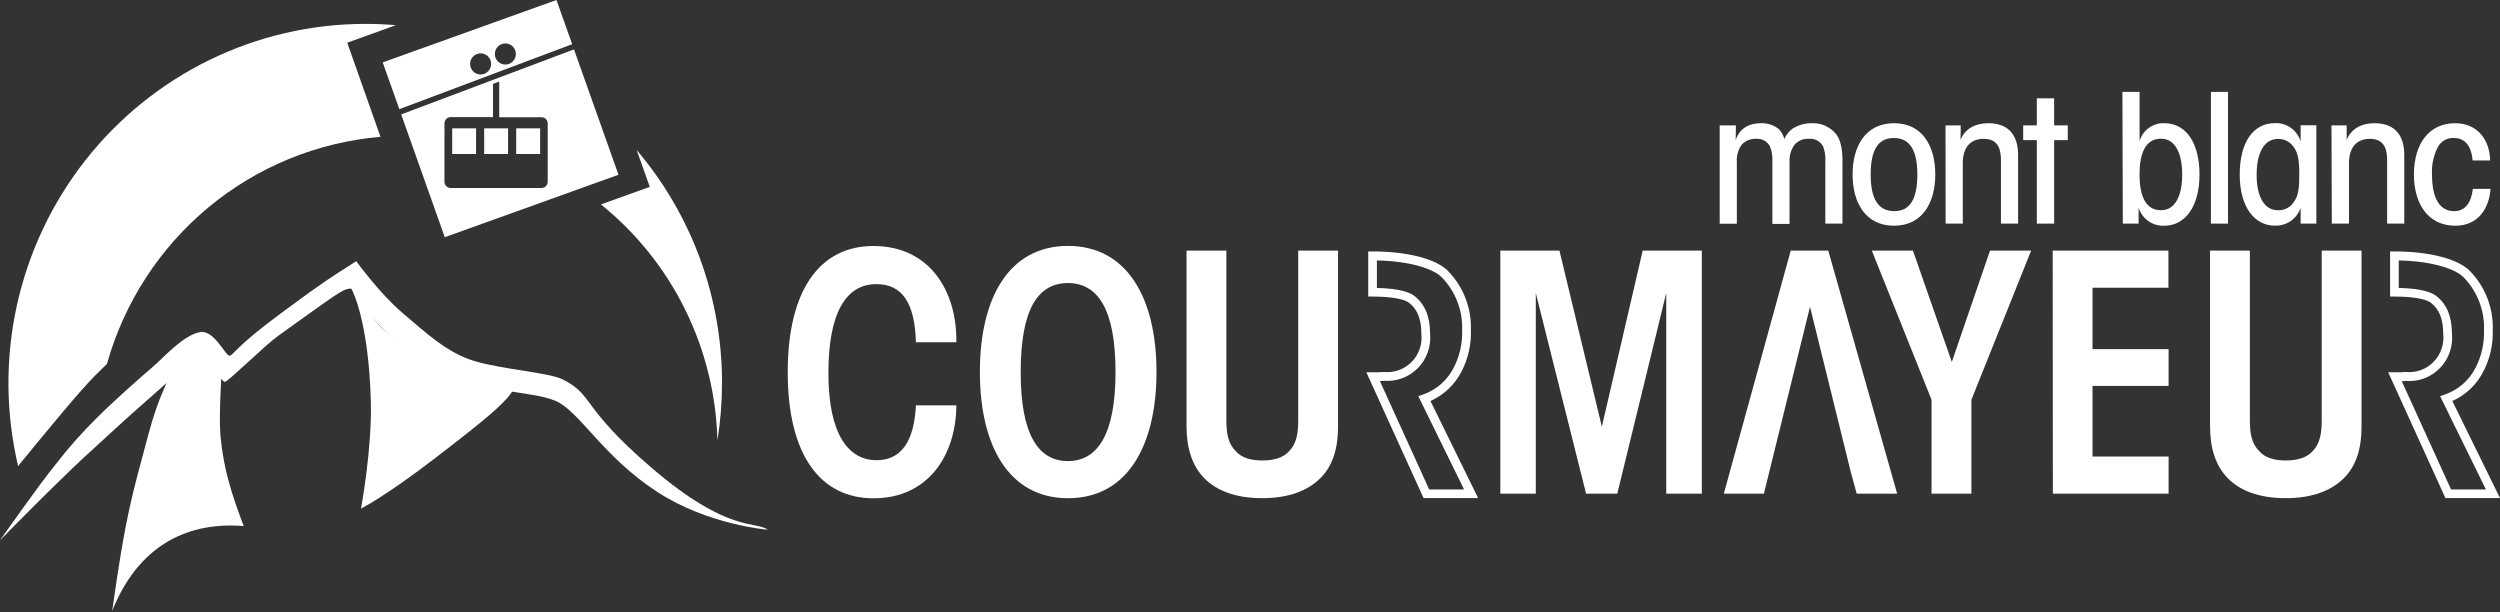
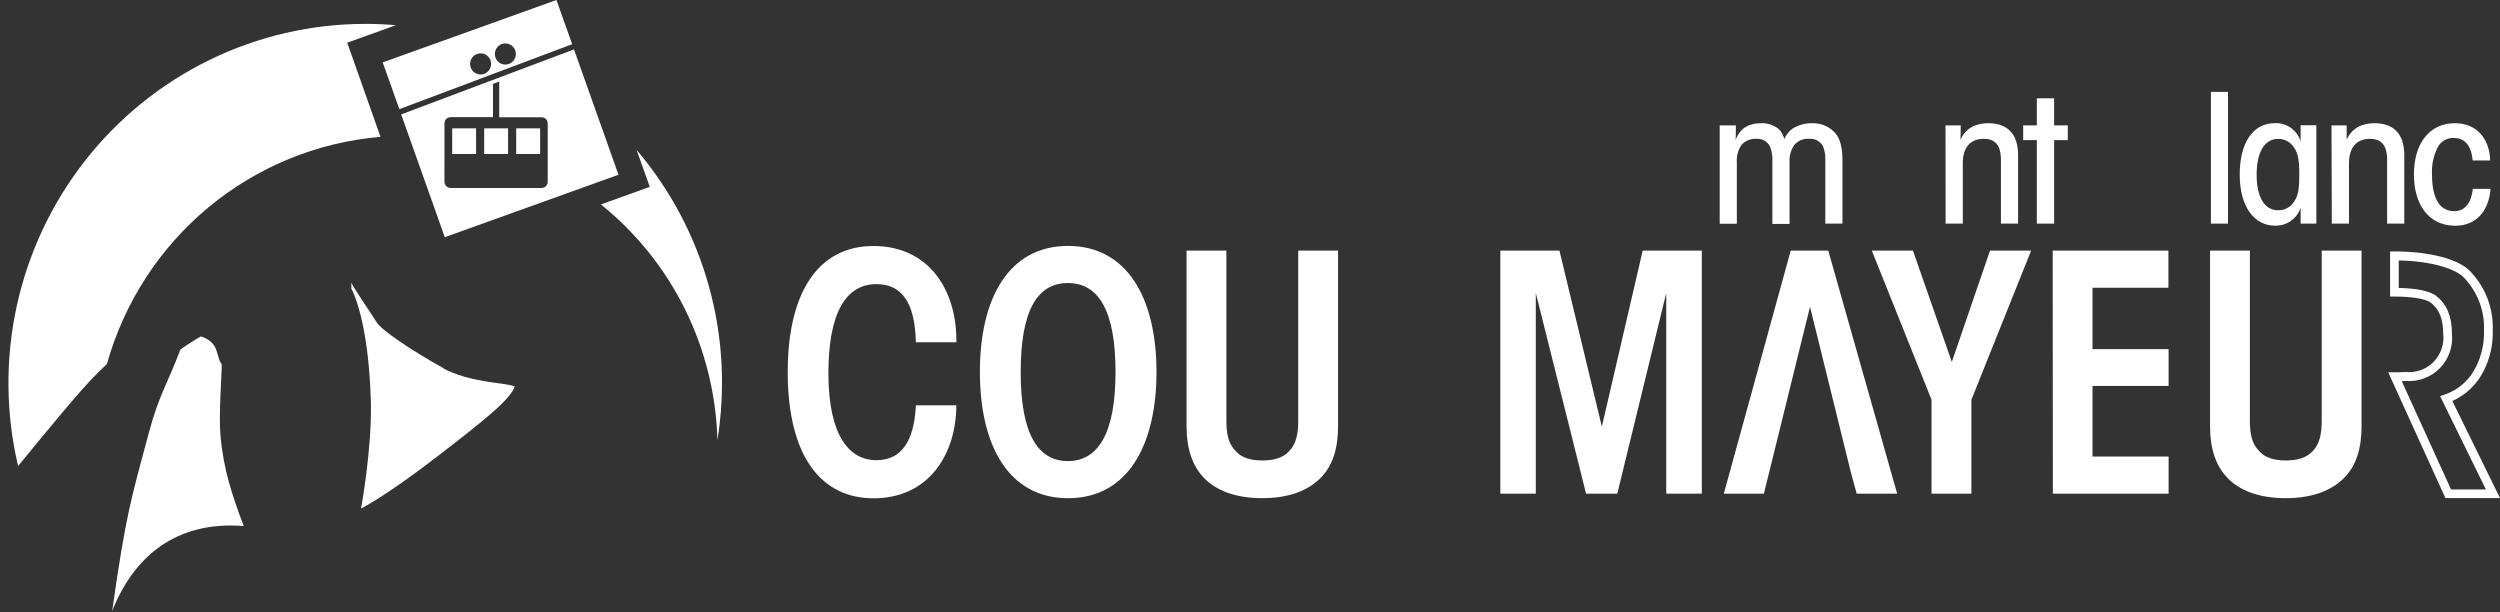
<svg xmlns="http://www.w3.org/2000/svg" width="200" height="49" viewBox="0 0 200 49" fill="none">
  <rect x="0" y="0" width="200" height="49" fill="#333333" stroke="none" />
  <g clip-path="url(#clip0_821_116953)">
    <path d="M76.509 32.425C76.482 36.444 74.236 39.864 69.877 39.864C65.696 39.864 63.018 36.5 63.018 29.772C63.018 23.216 65.576 19.68 69.877 19.68C74.314 19.68 76.561 23.203 76.509 27.381H73.272C73.193 24.276 72.198 22.73 70.11 22.73C67.682 22.73 66.272 25.014 66.272 29.851C66.272 34.816 67.915 36.814 70.11 36.814C72.538 36.814 73.165 34.581 73.272 32.425H76.509Z" fill="white" />
    <path d="M78.392 29.737C78.392 23.8 80.741 19.673 85.442 19.673C90.144 19.673 92.52 23.813 92.52 29.765C92.52 35.441 90.326 39.857 85.442 39.857C80.741 39.857 78.392 35.717 78.392 29.765V29.737ZM81.656 29.793C81.656 34.706 83.028 36.886 85.429 36.886C87.829 36.886 89.242 34.706 89.242 29.765C89.242 24.824 87.87 22.644 85.429 22.644C82.987 22.644 81.656 24.824 81.656 29.765V29.793Z" fill="white" />
    <path d="M98.11 20.049V33.66C98.11 34.695 98.268 35.499 98.844 36.075C99.314 36.627 100.068 36.838 100.984 36.838C101.9 36.838 102.658 36.627 103.151 36.075C103.7 35.496 103.858 34.695 103.858 33.66V20.049H107.044V34.109C107.044 35.868 106.625 37.262 105.634 38.249C104.643 39.236 103.127 39.853 100.984 39.853C98.841 39.853 97.301 39.246 96.334 38.249C95.367 37.252 94.924 35.858 94.924 34.109V20.049H98.11Z" fill="white" />
-     <path d="M118.251 39.846H113.885L109.307 29.782H109.852C110.212 29.782 110.411 29.782 110.686 29.758H110.706C111.115 29.8 111.527 29.748 111.913 29.608C112.299 29.468 112.649 29.242 112.937 28.948C113.225 28.654 113.444 28.298 113.577 27.907C113.71 27.517 113.755 27.101 113.707 26.691C113.707 25.528 113.395 24.745 112.719 24.217C112.322 23.91 111.228 23.724 109.801 23.724H109.458V20.115H109.801C112.606 20.115 114.924 20.718 115.85 21.688C116.456 22.31 116.929 23.049 117.242 23.86C117.555 24.671 117.701 25.538 117.671 26.408C117.709 27.537 117.461 28.658 116.951 29.665C116.417 30.739 115.529 31.593 114.437 32.08L118.251 39.846ZM114.335 39.157H117.126L113.464 31.694L113.841 31.562C114.381 31.375 114.88 31.083 115.308 30.702C115.735 30.32 116.084 29.858 116.334 29.341C116.785 28.436 117.004 27.433 116.972 26.422C117 25.643 116.871 24.867 116.593 24.141C116.314 23.414 115.891 22.752 115.35 22.195C114.729 21.543 112.894 20.888 110.151 20.836V23.037C111.241 23.061 112.531 23.196 113.148 23.672C113.995 24.334 114.407 25.328 114.407 26.705C114.452 27.204 114.389 27.708 114.222 28.18C114.054 28.653 113.786 29.083 113.437 29.441C113.087 29.798 112.664 30.075 112.197 30.252C111.73 30.428 111.231 30.5 110.734 30.462L110.391 30.483L114.335 39.157Z" fill="white" />
    <path d="M200 39.846H195.634L191.056 29.782H191.601C191.944 29.782 192.16 29.782 192.431 29.758H192.452C192.861 29.8 193.273 29.749 193.66 29.609C194.047 29.47 194.397 29.244 194.685 28.95C194.974 28.655 195.193 28.299 195.326 27.908C195.459 27.517 195.504 27.101 195.456 26.691C195.456 25.528 195.141 24.745 194.468 24.217C194.071 23.91 192.977 23.724 191.55 23.724H191.207V20.115H191.55C194.355 20.115 196.673 20.718 197.599 21.688C198.205 22.31 198.678 23.049 198.991 23.86C199.304 24.671 199.45 25.538 199.42 26.408C199.457 27.538 199.208 28.658 198.697 29.665C198.165 30.739 197.277 31.594 196.186 32.08L200 39.846ZM196.084 39.157H198.872L195.209 31.694L195.59 31.562C196.13 31.375 196.629 31.083 197.057 30.702C197.484 30.32 197.833 29.858 198.083 29.341C198.534 28.436 198.753 27.433 198.721 26.422C198.749 25.643 198.621 24.867 198.342 24.141C198.063 23.414 197.64 22.752 197.099 22.195C196.475 21.543 194.64 20.888 191.9 20.836V23.037C192.99 23.061 194.28 23.196 194.897 23.672C195.744 24.334 196.156 25.328 196.156 26.705C196.204 27.205 196.142 27.71 195.976 28.185C195.809 28.659 195.541 29.091 195.191 29.45C194.842 29.809 194.418 30.087 193.95 30.265C193.482 30.442 192.981 30.514 192.483 30.476L192.14 30.496L196.084 39.157Z" fill="white" />
    <path d="M120.027 39.494V20.049H124.756L128.148 34.133L131.416 20.049H136.145V39.494H133.299V23.441L129.383 39.494H126.886L122.863 23.441V39.494H120.027Z" fill="white" />
    <path d="M144.801 24.545L148.066 37.773L148.536 39.495H151.773L146.262 20.049H143.258L137.905 39.495H141.111L144.801 24.545Z" fill="white" />
    <path d="M154.523 31.98L149.746 20.049H153.035L156.145 28.957L159.201 20.049H162.49L157.712 31.98V39.494H154.523V31.98Z" fill="white" />
    <path d="M164.215 20.049H173.474V23.02H167.401V27.933H173.488V30.876H167.401V36.524H173.488V39.494H164.229L164.215 20.049Z" fill="white" />
    <path d="M179.99 20.049V33.66C179.99 34.695 180.147 35.499 180.723 36.075C181.193 36.627 181.951 36.838 182.863 36.838C183.776 36.838 184.537 36.627 185.031 36.075C185.579 35.496 185.737 34.695 185.737 33.66V20.049H188.923V34.109C188.923 35.868 188.505 37.262 187.514 38.249C186.522 39.236 185.007 39.853 182.863 39.853C180.72 39.853 179.18 39.246 178.213 38.249C177.246 37.252 176.804 35.858 176.804 34.109V20.049H179.99Z" fill="white" />
    <path d="M35.408 29.416C32.891 28.019 30.508 26.404 30.134 25.787C29.76 25.169 28.141 22.84 28.107 22.585C28.117 22.753 28.117 22.921 28.107 23.089C28.182 23.23 29.479 25.597 29.667 32.059C29.777 35.879 28.882 40.685 28.882 40.685C28.882 40.685 30.775 39.757 34.921 36.565C38.639 33.702 40.813 31.99 41.183 30.917C40.497 30.6 37.586 30.645 35.401 29.434" fill="white" />
    <path d="M17.737 29.134C17.479 28.878 17.414 28.099 17.147 27.657C16.88 27.291 16.496 27.029 16.06 26.915C16.06 26.915 15.288 27.357 14.438 27.95C13.368 30.779 12.723 31.552 11.872 34.751C10.521 39.822 10.086 41.016 8.975 48.876C10.662 44.625 13.817 42.041 18.447 42.041C18.808 42.041 19.157 42.055 19.496 42.082C18.543 39.56 17.887 37.549 17.641 34.902C17.479 33.157 17.757 29.861 17.737 29.14" fill="white" />
-     <path d="M0 43.224C0 43.224 2.514 40.664 3.889 39.319C5.264 37.973 6.005 37.248 6.571 36.728C7.136 36.207 10.833 32.808 11.68 32.094C12.527 31.38 14.208 29.758 15.72 28.74C16.355 28.312 17.778 30.617 17.99 30.552C18.357 30.445 21.152 27.654 22.26 26.863C27.013 23.468 27.438 23.068 28.117 23.089C28.309 23.089 29.643 25.159 30.134 25.787C30.624 26.415 33.368 28.754 36.65 30.151C39.931 31.549 42.606 31.314 44.417 32.059C46.348 32.856 48.189 36.5 52.572 39.346C56.656 42.006 61.413 42.376 61.413 42.376C60.47 41.658 58.258 42.703 52.054 37.362C46.382 32.48 47.558 31.625 44.997 30.345C43.916 29.806 40.12 29.541 37.935 28.878C35.751 28.216 34.06 26.608 32.219 25.052C30.377 23.496 28.501 20.895 28.501 20.895C26.149 22.406 26.128 22.368 22.61 24.962C18.721 27.826 18.693 28.413 18.368 28.457C18.042 28.502 17.137 26.353 15.991 26.57C14.619 26.832 13.066 28.64 12.154 29.41C11.241 30.179 8.964 32.204 7.719 33.46C6.534 34.629 5.43 35.877 4.414 37.197C3.224 38.642 0 43.224 0 43.224Z" fill="white" />
    <path d="M137.576 10.03H138.869C138.869 10.413 138.869 10.785 138.851 11.196C139.242 10.13 140.065 9.857 140.892 9.857C141.405 9.84 141.907 10.008 142.308 10.33C142.522 10.55 142.673 10.824 142.744 11.124C142.887 10.788 143.118 10.499 143.412 10.285C143.871 10 144.4 9.852 144.939 9.857C145.32 9.839 145.701 9.913 146.048 10.075C146.395 10.236 146.698 10.48 146.931 10.785C147.274 11.255 147.397 12.052 147.397 12.776V17.889H146.026V12.935C146.053 12.524 145.995 12.111 145.854 11.724C145.748 11.518 145.583 11.35 145.381 11.24C145.179 11.13 144.948 11.083 144.719 11.106C144.5 11.089 144.28 11.124 144.076 11.209C143.873 11.293 143.693 11.425 143.55 11.593C143.269 11.996 143.133 12.482 143.162 12.973V17.914H141.79V12.963C141.818 12.541 141.755 12.118 141.605 11.724C141.502 11.523 141.343 11.357 141.146 11.247C140.949 11.137 140.725 11.088 140.501 11.106C140.284 11.093 140.067 11.129 139.866 11.21C139.664 11.291 139.483 11.416 139.335 11.575C139.045 11.985 138.908 12.485 138.947 12.987V17.9H137.576V10.03Z" fill="white" />
-     <path d="M148.207 13.946C148.207 11.71 149.235 9.857 151.523 9.857C153.81 9.857 154.822 11.71 154.822 13.96C154.822 16.209 153.793 18.058 151.523 18.058C149.252 18.058 148.207 16.223 148.207 13.96V13.946ZM149.654 13.973C149.654 15.981 150.309 16.892 151.536 16.892C152.764 16.892 153.388 15.981 153.388 13.96C153.388 11.938 152.737 11.041 151.506 11.041C150.274 11.041 149.654 11.951 149.654 13.96V13.973Z" fill="white" />
    <path d="M155.641 10.03H156.855C156.855 10.413 156.855 10.768 156.838 11.182C157.243 10.257 158.052 9.857 159.064 9.857C160.497 9.857 161.447 10.613 161.447 12.407V17.889H160.075V12.831C160.075 12.103 159.952 11.106 158.704 11.106C157.675 11.106 157.023 11.734 157.023 13.059V17.889H155.651L155.641 10.03Z" fill="white" />
    <path d="M162.946 11.21H161.855V10.03H162.946V7.866H164.331V10.03H165.422V11.21H164.331V17.889H162.946V11.21Z" fill="white" />
-     <path d="M169.794 7.352H171.166V10.03C171.166 10.585 171.166 10.954 171.166 11.296C171.288 10.868 171.549 10.493 171.908 10.232C172.267 9.971 172.703 9.839 173.145 9.857C174.918 9.857 175.96 11.482 175.96 13.959C175.96 16.551 174.794 18.058 173.145 18.058C172.692 18.08 172.245 17.951 171.873 17.69C171.501 17.43 171.225 17.054 171.087 16.62V17.889H169.825L169.794 7.352ZM174.575 13.946C174.575 12.321 174.047 11.096 172.877 11.096C171.506 11.096 171.163 12.521 171.163 13.959C171.163 15.398 171.506 16.82 172.877 16.82C174.047 16.82 174.575 15.609 174.575 13.959V13.946Z" fill="white" />
    <path d="M178.241 7.352H176.873V17.889H178.241V7.352Z" fill="white" />
    <path d="M185.308 17.889H184.05V16.627C183.905 17.055 183.626 17.425 183.256 17.682C182.885 17.939 182.442 18.068 181.992 18.052C180.343 18.052 179.177 16.544 179.177 13.966C179.177 11.462 180.206 9.85 181.992 9.85C182.448 9.83 182.898 9.964 183.27 10.229C183.643 10.495 183.917 10.877 184.05 11.317V10.023H185.308V17.889ZM180.531 13.973C180.531 15.74 181.138 16.82 182.246 16.82C182.501 16.83 182.753 16.771 182.977 16.65C183.202 16.528 183.39 16.349 183.522 16.13C183.865 15.674 183.944 15.06 183.944 13.966C183.944 12.873 183.851 12.259 183.522 11.803C183.387 11.586 183.199 11.409 182.975 11.288C182.751 11.167 182.5 11.107 182.246 11.113C181.142 11.113 180.531 12.21 180.531 13.977V13.973Z" fill="white" />
    <path d="M186.519 10.03H187.733C187.733 10.413 187.733 10.768 187.733 11.182C188.138 10.257 188.947 9.857 189.962 9.857C191.392 9.857 192.342 10.613 192.342 12.407V17.889H190.97V12.831C190.97 12.103 190.847 11.106 189.599 11.106C188.587 11.106 187.918 11.734 187.918 13.059V17.889H186.546L186.519 10.03Z" fill="white" />
    <path d="M199.245 15.112C199.122 16.72 198.217 18.058 196.427 18.058C194.218 18.058 193.114 16.264 193.114 13.973C193.114 11.382 194.42 9.857 196.396 9.857C198.203 9.857 199.17 11.182 199.215 12.835H197.812C197.689 11.482 197.051 11.041 196.334 11.041C196.07 11.022 195.806 11.08 195.574 11.209C195.342 11.337 195.152 11.53 195.027 11.765C194.678 12.441 194.517 13.199 194.561 13.96C194.561 15.94 195.213 16.892 196.334 16.892C197.253 16.892 197.706 16.164 197.829 15.112H199.245Z" fill="white" />
    <path fill-rule="evenodd" clip-rule="evenodd" d="M27.778 3.416L31.67 2.015C30.863 1.946 30.049 1.911 29.228 1.911C24.916 1.912 20.661 2.895 16.78 4.786C12.9 6.678 9.496 9.428 6.823 12.832C4.151 16.237 2.279 20.205 1.348 24.441C0.418 28.677 0.453 33.07 1.45 37.29C1.543 37.169 1.632 37.059 1.708 36.965C3.46 34.837 6.474 31.131 7.743 29.91C8.001 29.665 8.275 29.392 8.556 29.113C9.932 24.204 12.765 19.835 16.675 16.589C20.585 13.343 25.387 11.375 30.439 10.947L27.778 3.416Z" fill="white" />
    <path fill-rule="evenodd" clip-rule="evenodd" d="M50.926 11.983L51.982 14.95L48.073 16.354C50.899 18.628 53.198 21.496 54.808 24.757C56.418 28.018 57.301 31.594 57.394 35.234C57.638 33.709 57.761 32.168 57.761 30.624C57.767 23.792 55.343 17.183 50.926 11.993" fill="white" />
    <path d="M49.479 13.942L45.902 3.871Z" fill="white" />
    <path d="M44.516 0L30.617 4.992L31.948 8.732L45.775 3.536L44.516 0ZM38.45 5.959C38.284 5.959 38.121 5.909 37.983 5.816C37.845 5.723 37.737 5.591 37.674 5.437C37.61 5.282 37.593 5.112 37.626 4.948C37.658 4.784 37.738 4.634 37.856 4.515C37.973 4.397 38.123 4.317 38.286 4.284C38.449 4.252 38.618 4.268 38.771 4.332C38.925 4.396 39.056 4.505 39.148 4.644C39.241 4.783 39.29 4.946 39.29 5.113C39.29 5.337 39.202 5.552 39.044 5.711C38.886 5.869 38.673 5.959 38.45 5.959V5.959ZM40.429 5.165C40.262 5.165 40.1 5.115 39.962 5.022C39.824 4.93 39.716 4.798 39.652 4.643C39.589 4.489 39.572 4.319 39.605 4.155C39.637 3.991 39.717 3.84 39.834 3.722C39.952 3.604 40.102 3.523 40.265 3.491C40.428 3.458 40.597 3.475 40.75 3.539C40.904 3.603 41.035 3.711 41.127 3.85C41.219 3.989 41.269 4.152 41.269 4.32C41.269 4.431 41.247 4.541 41.205 4.643C41.163 4.746 41.101 4.839 41.023 4.917C40.945 4.996 40.852 5.058 40.75 5.101C40.648 5.143 40.539 5.165 40.429 5.165V5.165Z" fill="white" />
-     <path d="M40.645 10.268H38.734V12.321H40.645V10.268Z" fill="white" />
+     <path d="M40.645 10.268H38.734V12.321H40.645V10.268" fill="white" />
    <path d="M43.21 10.268H41.296V12.321H43.21V10.268Z" fill="white" />
    <path d="M38.086 10.268H36.176V12.321H38.086V10.268Z" fill="white" />
    <path d="M49.479 13.98L45.919 3.95L32.095 9.153L35.583 18.976L49.479 13.98ZM35.559 9.868C35.559 9.802 35.572 9.737 35.597 9.677C35.622 9.616 35.658 9.561 35.705 9.515C35.751 9.469 35.806 9.432 35.866 9.408C35.926 9.383 35.991 9.37 36.056 9.371H39.438V6.714L39.938 6.524V9.381H43.323C43.388 9.381 43.452 9.393 43.512 9.418C43.573 9.443 43.627 9.479 43.673 9.526C43.719 9.572 43.755 9.627 43.78 9.687C43.805 9.748 43.817 9.813 43.817 9.878V14.539C43.817 14.605 43.805 14.67 43.78 14.73C43.755 14.791 43.719 14.846 43.673 14.893C43.627 14.939 43.573 14.976 43.513 15.001C43.453 15.026 43.388 15.039 43.323 15.039H36.053C35.921 15.039 35.794 14.987 35.701 14.893C35.608 14.799 35.555 14.672 35.555 14.539L35.559 9.868Z" fill="white" />
  </g>
  <defs>
    <clipPath id="clip0_821_116953">
      <rect width="200" height="48.869" fill="white" />
    </clipPath>
  </defs>
</svg>